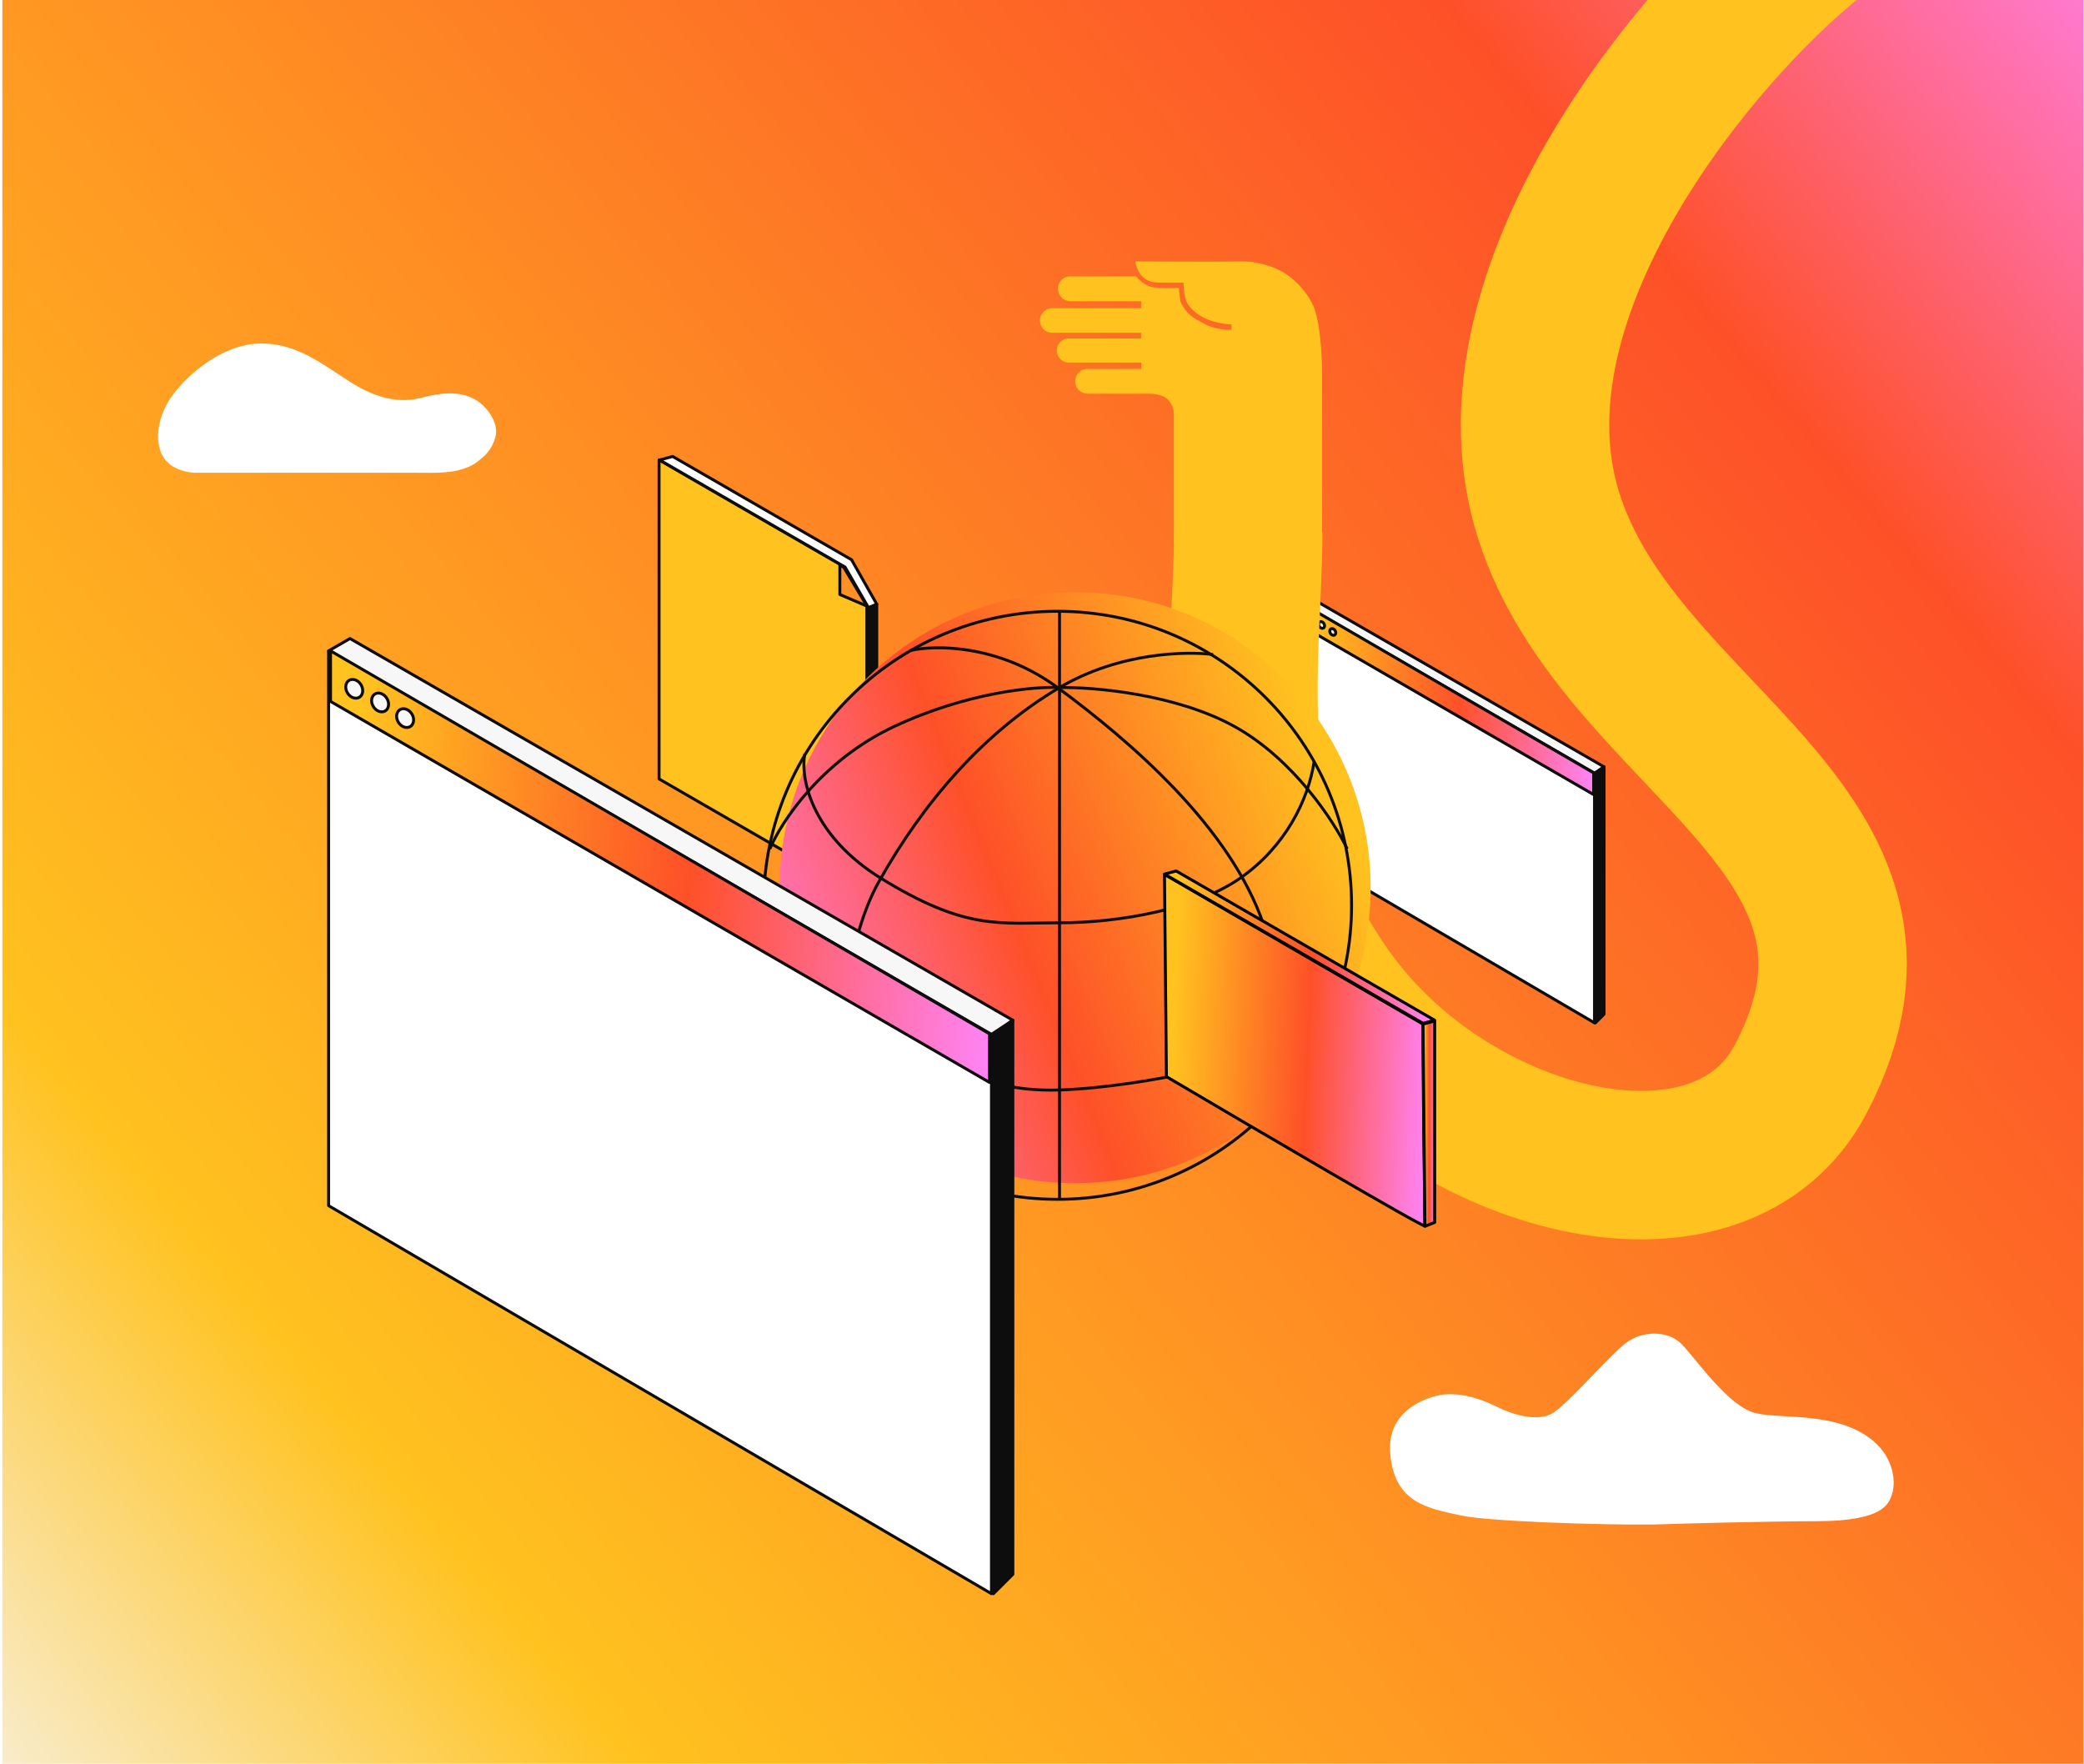
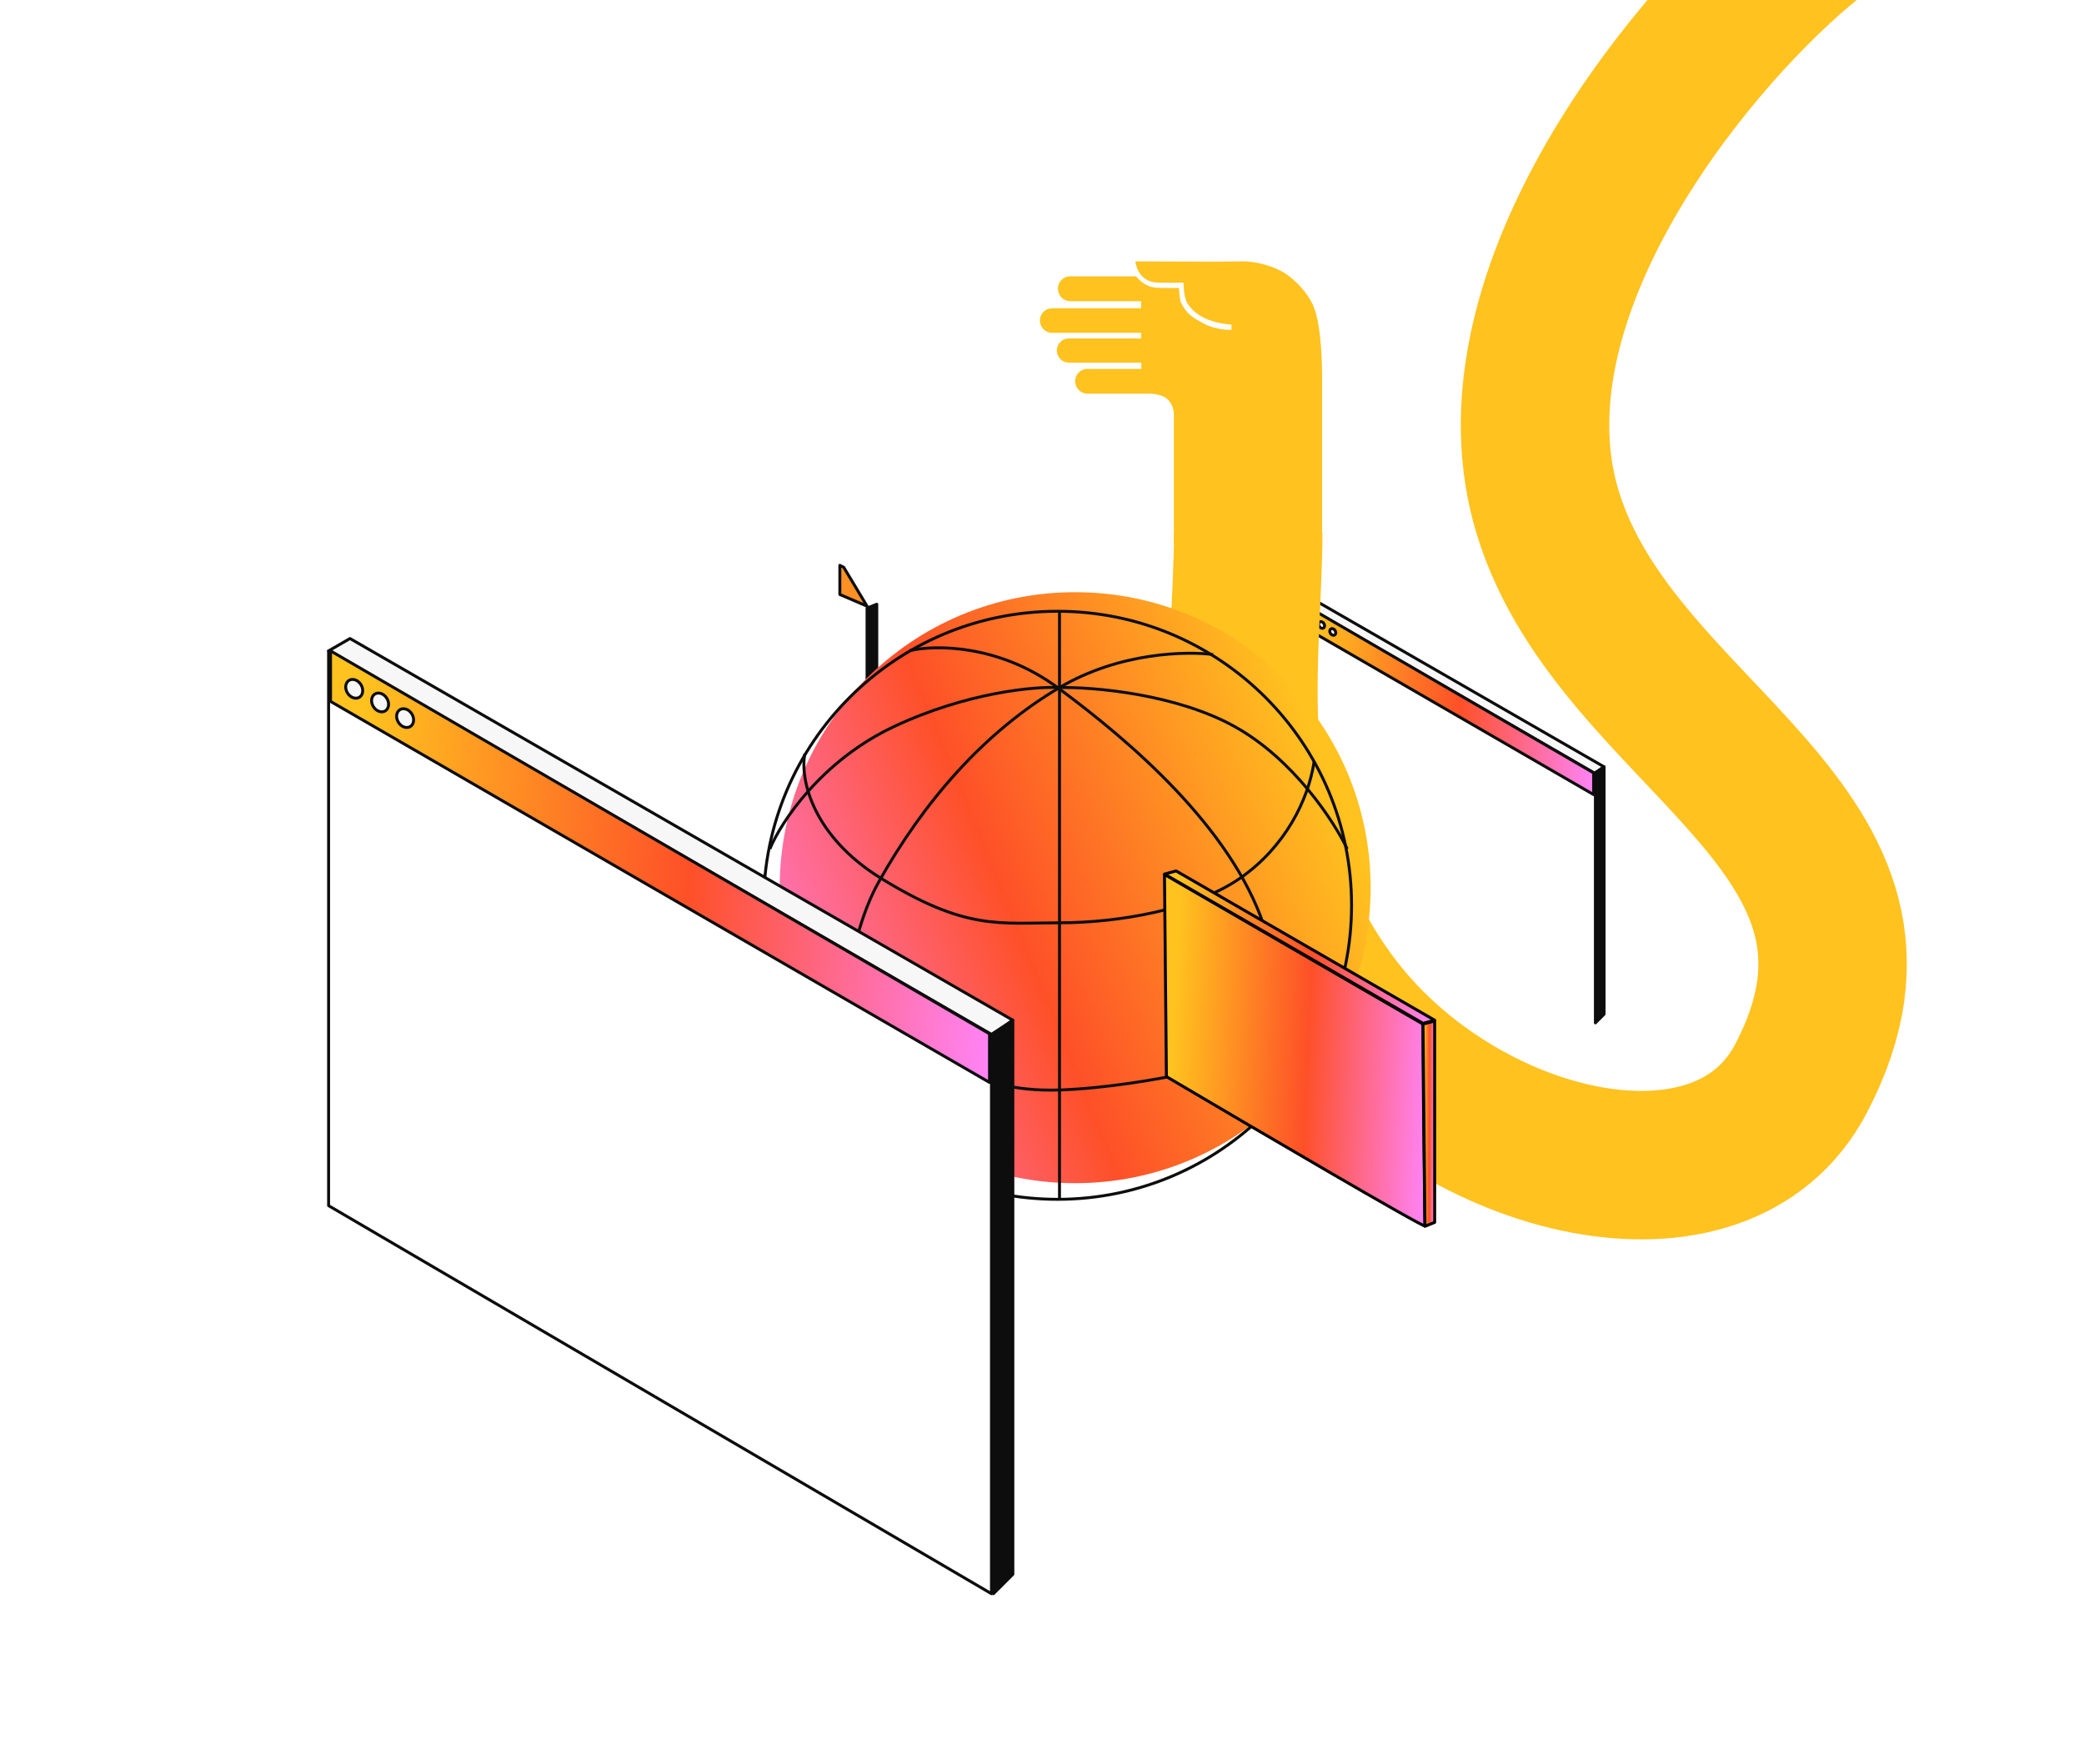
<svg xmlns="http://www.w3.org/2000/svg" width="709" height="600" viewBox="0 0 709 600" fill="none">
  <g clip-path="url(#clip0_5170_8513)">
-     <rect width="708" height="600" transform="translate(0.793)" fill="url(#paint0_linear_5170_8513)" />
-     <path d="M542.474 262.941L441.799 204.779V289.037L542.474 347.969V262.941Z" fill="white" stroke="#0D0D0D" stroke-linejoin="round" />
    <path d="M445.046 202.904L441.799 204.779L542.474 263.02L545.722 260.874L445.046 202.904Z" fill="#F7F7F7" stroke="#0D0D0D" stroke-linejoin="round" />
    <path d="M542.769 347.968V263.019L545.721 260.873V345.015L542.769 347.968Z" fill="#0D0D0D" stroke="#0D0D0D" stroke-linejoin="round" />
    <path d="M542.179 270.322L442.094 212.455V204.779L542.179 262.941V270.322Z" fill="url(#paint1_linear_5170_8513)" stroke="#0D0D0D" stroke-linejoin="round" />
    <path d="M445.046 209.495C445.408 209.272 446.073 209.397 446.478 210.055C446.883 210.712 446.696 211.363 446.334 211.586C445.972 211.809 445.307 211.683 444.902 211.025C444.497 210.368 444.684 209.718 445.046 209.495Z" fill="#F7F7F7" stroke="#0D0D0D" />
    <path d="M448.977 211.567C449.339 211.344 450.004 211.469 450.409 212.127C450.815 212.785 450.627 213.435 450.265 213.658C449.903 213.881 449.239 213.755 448.834 213.097C448.429 212.44 448.616 211.79 448.977 211.567Z" fill="#F7F7F7" stroke="#0D0D0D" />
    <path d="M452.776 213.942C453.138 213.719 453.803 213.844 454.208 214.502C454.613 215.16 454.426 215.81 454.064 216.033C453.702 216.256 453.038 216.13 452.633 215.472C452.228 214.815 452.414 214.165 452.776 213.942Z" fill="#F7F7F7" stroke="#0D0D0D" />
-     <path d="M224.22 264.987V156.455L287.346 192.901L294.982 206.128V305.841L224.22 264.987Z" fill="#FFC21F" stroke="#0D0D0D" stroke-linejoin="round" />
    <path d="M289.707 190.415L228.864 155.287L224.41 156.481L287.492 192.901L295.659 207.047L298.288 205.549L289.707 190.415Z" fill="white" />
-     <path d="M224.551 156.438L224.41 156.481M224.41 156.481L228.864 155.287L289.707 190.415L298.288 205.549L295.659 207.047L287.492 192.901L224.41 156.481Z" stroke="#0D0D0D" stroke-linejoin="round" />
    <path d="M298.289 205.549L294.982 206.871V305.731L298.289 303.344V205.549Z" fill="#0D0D0D" stroke="#0D0D0D" stroke-linejoin="round" />
    <path d="M285.724 202.242L294.982 206.21L287.046 192.984L285.724 192.322V202.242Z" fill="#FF9124" stroke="#0D0D0D" stroke-linejoin="round" />
    <path d="M424.668 181.154C424.568 225.359 412.611 286.414 454.698 341.776C496.784 397.139 585.627 418.673 612.723 366.916C657.223 281.916 550.722 251.916 526.723 174.916C504.098 102.325 572.408 17.047 612.723 -17.084C678.381 -72.671 695.162 -31.883 721.223 -34.084" stroke="#FFC21F" stroke-width="50.5" stroke-linejoin="round" />
    <g filter="url(#filter0_i_5170_8513)">
      <circle cx="359.793" cy="307.974" r="100.523" fill="url(#paint2_linear_5170_8513)" />
    </g>
    <circle cx="359.793" cy="307.974" r="100.023" stroke="#0D0D0D" />
    <path d="M360.454 208.113V407.836" stroke="#0D0D0D" stroke-linejoin="round" />
    <path d="M309.532 221.34C317.909 219.356 339.689 219.092 359.794 233.905C384.924 252.423 418.652 281.522 429.895 314.588C438.889 341.042 437.611 364.85 435.847 373.447" stroke="#0D0D0D" stroke-linejoin="round" />
    <path d="M412.699 222.662C403.881 221.56 381.087 221.736 360.454 233.905C334.662 249.116 314.16 272.924 298.95 300.038C286.781 321.73 285.062 358.897 285.723 374.769" stroke="#0D0D0D" stroke-linejoin="round" />
    <path d="M261.916 288.795C265.664 279.757 279.375 258.771 304.241 247.131C329.108 235.492 352.078 233.463 360.455 233.904C371.918 233.684 399.87 236.021 419.975 247.131C440.079 258.242 453.923 279.536 458.332 288.795" stroke="#0D0D0D" stroke-linejoin="round" />
    <path d="M273.82 256.391C272.056 265.87 277.126 284.828 299.612 298.716C328.576 316.606 339.952 313.927 360.454 313.927C380.955 313.927 406.747 309.297 421.958 298.716C437.168 288.135 445.104 272.263 447.088 259.036" stroke="#0D0D0D" stroke-linejoin="round" />
    <path d="M331.355 365.51C334.442 367.494 344.582 371.33 360.454 370.8C376.326 370.271 394.403 367.053 401.457 365.51" stroke="#0D0D0D" stroke-linejoin="round" />
    <path d="M396.827 366.253L396.166 297.475L484.123 348.397C484.123 371.103 484.785 416.09 484.785 417.036C484.785 417.981 426.146 383.575 396.827 366.253Z" fill="#0D0D0D" />
    <path d="M396.827 366.253L396.166 297.475L484.123 348.397C484.123 371.103 484.785 416.09 484.785 417.036C484.785 417.981 426.146 383.575 396.827 366.253Z" fill="url(#paint3_linear_5170_8513)" />
    <path d="M396.827 366.253L396.166 297.475L484.123 348.397C484.123 371.103 484.785 416.09 484.785 417.036C484.785 417.981 426.146 383.575 396.827 366.253Z" stroke="black" stroke-linejoin="round" />
    <path d="M488.092 347.334L484.124 348.397L484.785 417.176L488.092 415.853V347.334Z" fill="#0D0D0D" />
    <path d="M488.092 347.334L484.124 348.397L484.785 417.176L488.092 415.853V347.334Z" fill="url(#paint4_linear_5170_8513)" />
    <path d="M488.092 347.334L484.124 348.397L484.785 417.176L488.092 415.853V347.334Z" stroke="black" stroke-linejoin="round" />
    <path d="M396.166 297.356L484.123 348.138L488.091 347.075L400.134 296.293L396.166 297.356Z" fill="#0D0D0D" />
    <path d="M396.166 297.356L484.123 348.138L488.091 347.075L400.134 296.293L396.166 297.356Z" fill="url(#paint5_linear_5170_8513)" />
    <path d="M396.166 297.356L484.123 348.138L488.091 347.075L400.134 296.293L396.166 297.356Z" stroke="black" stroke-linejoin="round" />
    <path d="M337.308 351.703L111.793 221.42V410.159L337.308 542.167V351.703Z" fill="white" stroke="#0D0D0D" stroke-linejoin="round" />
    <path d="M119.068 217.221L111.793 221.421L337.308 351.881L344.583 347.074L119.068 217.221Z" fill="#F7F7F7" stroke="#0D0D0D" stroke-linejoin="round" />
    <path d="M337.968 542.17V351.883L344.581 347.076V535.556L337.968 542.17Z" fill="#0D0D0D" stroke="#0D0D0D" stroke-linejoin="round" />
    <path d="M336.645 368.238L112.453 238.617V221.422L336.645 351.705V368.238Z" fill="url(#paint6_linear_5170_8513)" stroke="#0D0D0D" stroke-linejoin="round" />
    <path d="M118.74 231.459C119.933 230.724 121.775 231.251 122.8 232.917C123.826 234.582 123.469 236.463 122.276 237.198C121.083 237.933 119.241 237.406 118.216 235.741C117.19 234.076 117.547 232.193 118.74 231.459Z" fill="#F7F7F7" stroke="#0D0D0D" />
    <path d="M127.543 236.099C128.736 235.364 130.577 235.892 131.603 237.557C132.629 239.223 132.271 241.104 131.078 241.839C129.885 242.574 128.044 242.046 127.018 240.381C125.993 238.716 126.35 236.834 127.543 236.099Z" fill="#F7F7F7" stroke="#0D0D0D" />
    <path d="M136.056 241.421C137.249 240.686 139.09 241.214 140.116 242.88C141.141 244.545 140.784 246.426 139.591 247.161C138.398 247.896 136.557 247.369 135.531 245.704C134.505 244.038 134.863 242.156 136.056 241.421Z" fill="#F7F7F7" stroke="#0D0D0D" />
    <g filter="url(#filter1_d_5170_8513)">
      <path d="M141.327 155.452H111.437H66.603C63.934 155.452 58.597 154.393 55.928 150.687C53.259 146.98 52.725 140.095 56.462 132.682C60.198 125.268 73.541 112.028 87.953 111.499C102.364 110.969 112.505 121.031 122.112 126.326C131.72 131.622 138.658 131.093 142.928 130.034L142.93 130.033C147.2 128.974 153.603 127.386 159.474 129.504C165.346 131.622 169.92 138.507 168.548 143.272C167.328 147.509 165.346 149.627 161.609 152.275C155.738 155.982 148.265 155.452 141.327 155.452Z" fill="white" />
    </g>
    <path d="M497.158 515.575C506.416 517.564 544.58 518.836 562.515 518.625C573.577 518.263 600.226 517.544 618.328 517.5C640.957 517.445 642.488 511.391 643.487 508.874C645.168 504.642 644.462 496.3 637.408 490.283C625.622 480.231 607.218 482.814 597.659 480.825C588.1 478.837 577.035 462.17 571.994 457.153C567.347 452.528 558.909 452.66 553.388 456.696C547.575 460.944 532.786 478.469 527.763 480.995C522.741 483.522 515.193 481.529 509.152 478.526C503.11 475.524 496.065 473.53 490.033 474.55C488.546 474.802 471.436 478.115 472.985 494.706C474.534 511.296 485.587 513.089 497.158 515.575Z" fill="white" />
    <path d="M357.905 104.88C357.925 104.88 357.948 104.882 357.968 104.882V104.857H388.214V102.466H364.077C361.768 102.466 359.919 100.531 359.919 98.205C359.919 95.88 361.778 94.012 364.077 93.999H386.51C387.859 95.644 389.491 96.928 391.552 97.572C393.61 98.215 401.066 97.929 401.066 97.929C401.351 101.571 401.67 102.75 401.67 102.75C403.892 107.029 405.343 107.806 409.69 110.139C414.038 112.472 418.967 112.18 418.967 112.18V110.431C408.918 109.654 405.343 105.375 403.991 103.236C402.64 101.096 402.64 96.139 402.64 96.139C402.64 96.139 400.998 96.237 393.943 96.139C386.89 96.041 386.27 88.919 386.27 88.919C386.27 88.919 416.883 89.082 422.24 88.926C427.597 88.773 433.195 90.77 435.404 92.006C438.312 93.238 444.009 97.929 446.732 103.864C449.804 110.559 449.793 127.121 449.793 127.121L449.793 184.918H399.365L399.364 141.003C399.364 139.645 399.058 138.134 397.786 136.427C395.925 133.931 391.342 133.931 391.342 133.931H370.043V133.926C370.018 133.926 369.993 133.931 369.968 133.931C367.637 133.931 365.77 131.998 365.77 129.68C365.77 127.362 367.659 125.482 369.99 125.482C370.13 125.482 370.27 125.489 370.408 125.502H388.289V123.36H363.512V123.355C361.296 123.289 359.537 121.437 359.537 119.214C359.537 116.992 361.381 115.119 363.652 115.119C363.804 115.119 363.952 115.129 364.099 115.144H388.216V113.216H357.97V113.211C357.943 113.211 357.915 113.216 357.885 113.216C355.612 113.216 353.793 111.31 353.793 109.023C353.793 106.735 355.637 104.882 357.908 104.882L357.905 104.88Z" fill="#FFC21F" />
  </g>
  <defs>
    <filter id="filter0_i_5170_8513" x="259.271" y="202.658" width="205.839" height="205.838" filterUnits="userSpaceOnUse" color-interpolation-filters="sRGB">
      <feFlood flood-opacity="0" result="BackgroundImageFix" />
      <feBlend mode="normal" in="SourceGraphic" in2="BackgroundImageFix" result="shape" />
      <feColorMatrix in="SourceAlpha" type="matrix" values="0 0 0 0 0 0 0 0 0 0 0 0 0 0 0 0 0 0 127 0" result="hardAlpha" />
      <feOffset dx="5.991" dy="-5.991" />
      <feGaussianBlur stdDeviation="2.397" />
      <feComposite in2="hardAlpha" operator="arithmetic" k2="-1" k3="1" />
      <feColorMatrix type="matrix" values="0 0 0 0 0 0 0 0 0 0 0 0 0 0 0 0 0 0 0.25 0" />
      <feBlend mode="normal" in2="shape" result="effect1_innerShadow_5170_8513" />
    </filter>
    <filter id="filter1_d_5170_8513" x="30.946" y="94.007" width="160.693" height="89.694" filterUnits="userSpaceOnUse" color-interpolation-filters="sRGB">
      <feFlood flood-opacity="0" result="BackgroundImageFix" />
      <feColorMatrix in="SourceAlpha" type="matrix" values="0 0 0 0 0 0 0 0 0 0 0 0 0 0 0 0 0 0 127 0" result="hardAlpha" />
      <feOffset dy="5.376" />
      <feGaussianBlur stdDeviation="11.423" />
      <feComposite in2="hardAlpha" operator="out" />
      <feColorMatrix type="matrix" values="0 0 0 0 0 0 0 0 0 0 0 0 0 0 0 0 0 0 0.03 0" />
      <feBlend mode="normal" in2="BackgroundImageFix" result="effect1_dropShadow_5170_8513" />
      <feBlend mode="normal" in="SourceGraphic" in2="effect1_dropShadow_5170_8513" result="shape" />
    </filter>
    <linearGradient id="paint0_linear_5170_8513" x1="-34.5" y1="626.479" x2="741.5" y2="-25.521" gradientUnits="userSpaceOnUse">
      <stop stop-color="#F7F7F7" />
      <stop offset="0.206" stop-color="#FFC21F" />
      <stop offset="0.795" stop-color="#FE5028" />
      <stop offset="1" stop-color="#FF84F9" />
    </linearGradient>
    <linearGradient id="paint1_linear_5170_8513" x1="544.245" y1="252.312" x2="437.832" y2="241.954" gradientUnits="userSpaceOnUse">
      <stop stop-color="#FF84F9" />
      <stop offset="0.455" stop-color="#FE5028" />
      <stop offset="0.94" stop-color="#FFC21F" />
    </linearGradient>
    <linearGradient id="paint2_linear_5170_8513" x1="427.568" y1="184.895" x2="201.808" y2="276.86" gradientUnits="userSpaceOnUse">
      <stop offset="0.06" stop-color="#FFC21F" />
      <stop offset="0.545" stop-color="#FE5028" />
      <stop offset="1" stop-color="#FF84F9" />
    </linearGradient>
    <linearGradient id="paint3_linear_5170_8513" x1="486.601" y1="384.015" x2="392.401" y2="379.623" gradientUnits="userSpaceOnUse">
      <stop stop-color="#FF84F9" />
      <stop offset="0.455" stop-color="#FE5028" />
      <stop offset="0.94" stop-color="#FFC21F" />
    </linearGradient>
    <linearGradient id="paint4_linear_5170_8513" x1="488.174" y1="398.465" x2="483.915" y2="398.45" gradientUnits="userSpaceOnUse">
      <stop stop-color="#FF84F9" />
      <stop offset="0.455" stop-color="#FE5028" />
      <stop offset="0.94" stop-color="#FFC21F" />
    </linearGradient>
    <linearGradient id="paint5_linear_5170_8513" x1="489.99" y1="333.893" x2="392.57" y2="322.882" gradientUnits="userSpaceOnUse">
      <stop stop-color="#FF84F9" />
      <stop offset="0.455" stop-color="#FE5028" />
      <stop offset="0.94" stop-color="#FFC21F" />
    </linearGradient>
    <linearGradient id="paint6_linear_5170_8513" x1="341.275" y1="327.897" x2="102.908" y2="304.694" gradientUnits="userSpaceOnUse">
      <stop stop-color="#FF84F9" />
      <stop offset="0.455" stop-color="#FE5028" />
      <stop offset="0.94" stop-color="#FFC21F" />
    </linearGradient>
    <clipPath id="clip0_5170_8513">
      <rect width="708" height="600" fill="white" transform="translate(0.793)" />
    </clipPath>
  </defs>
</svg>